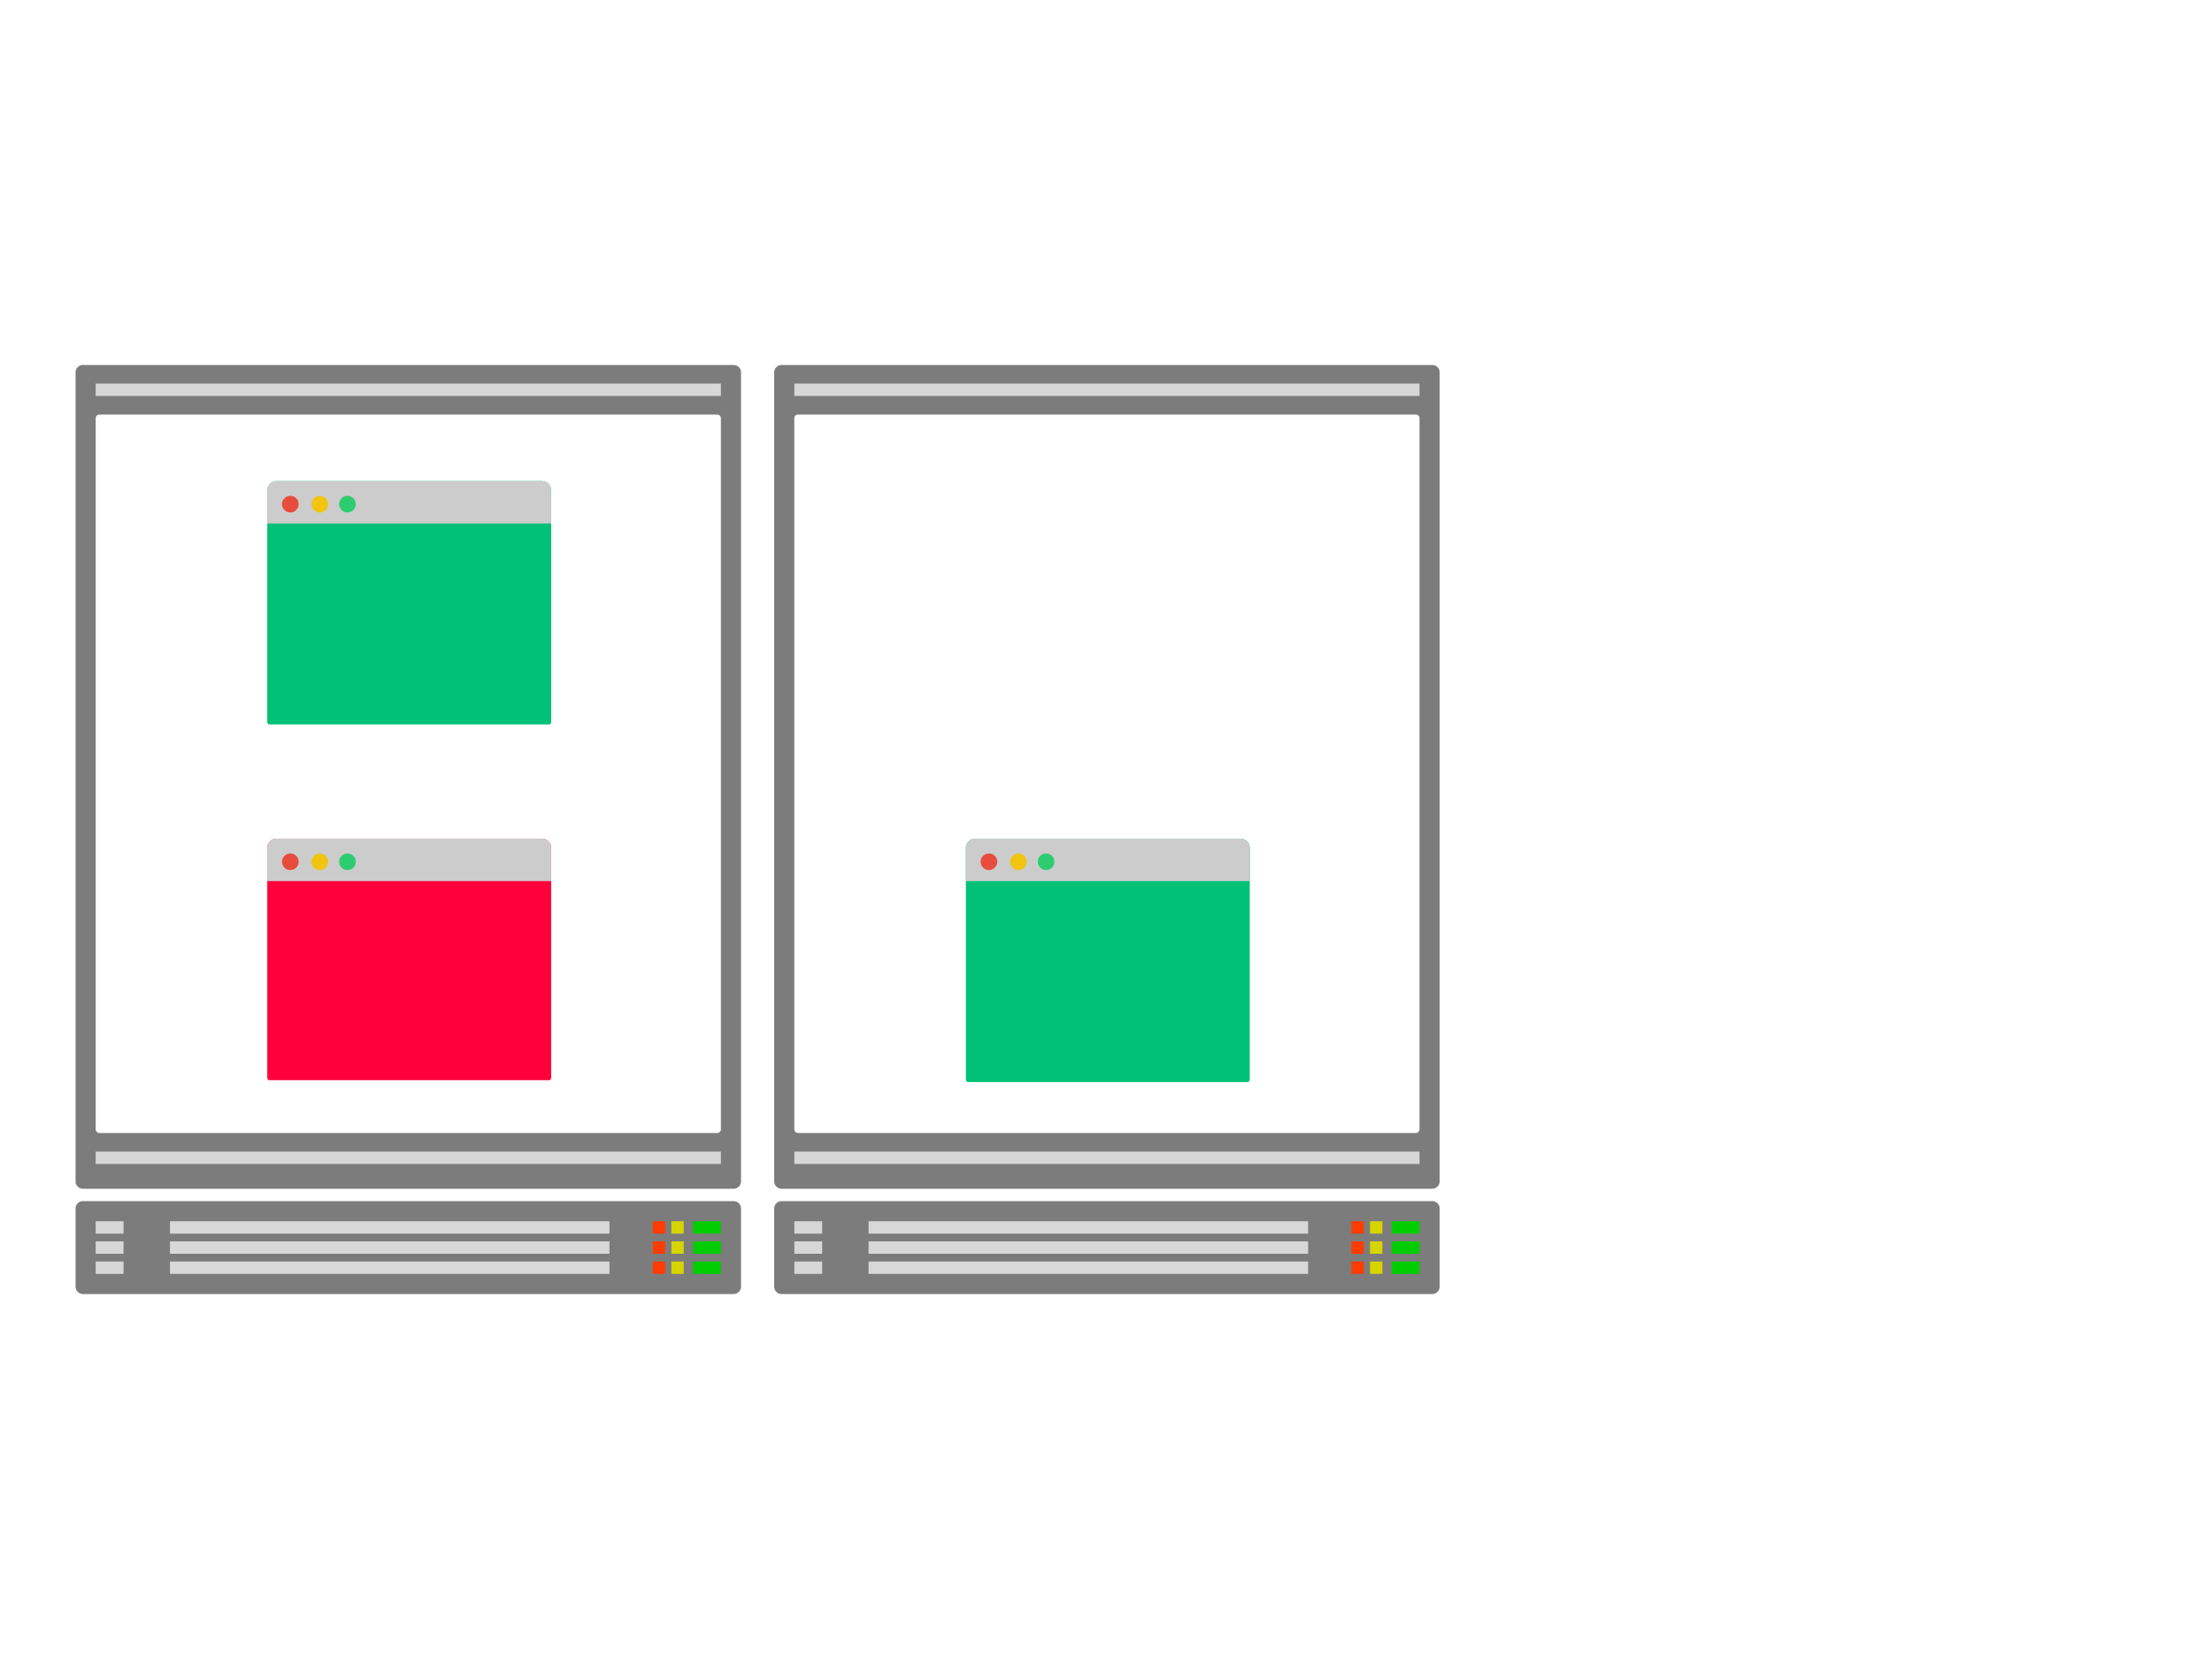
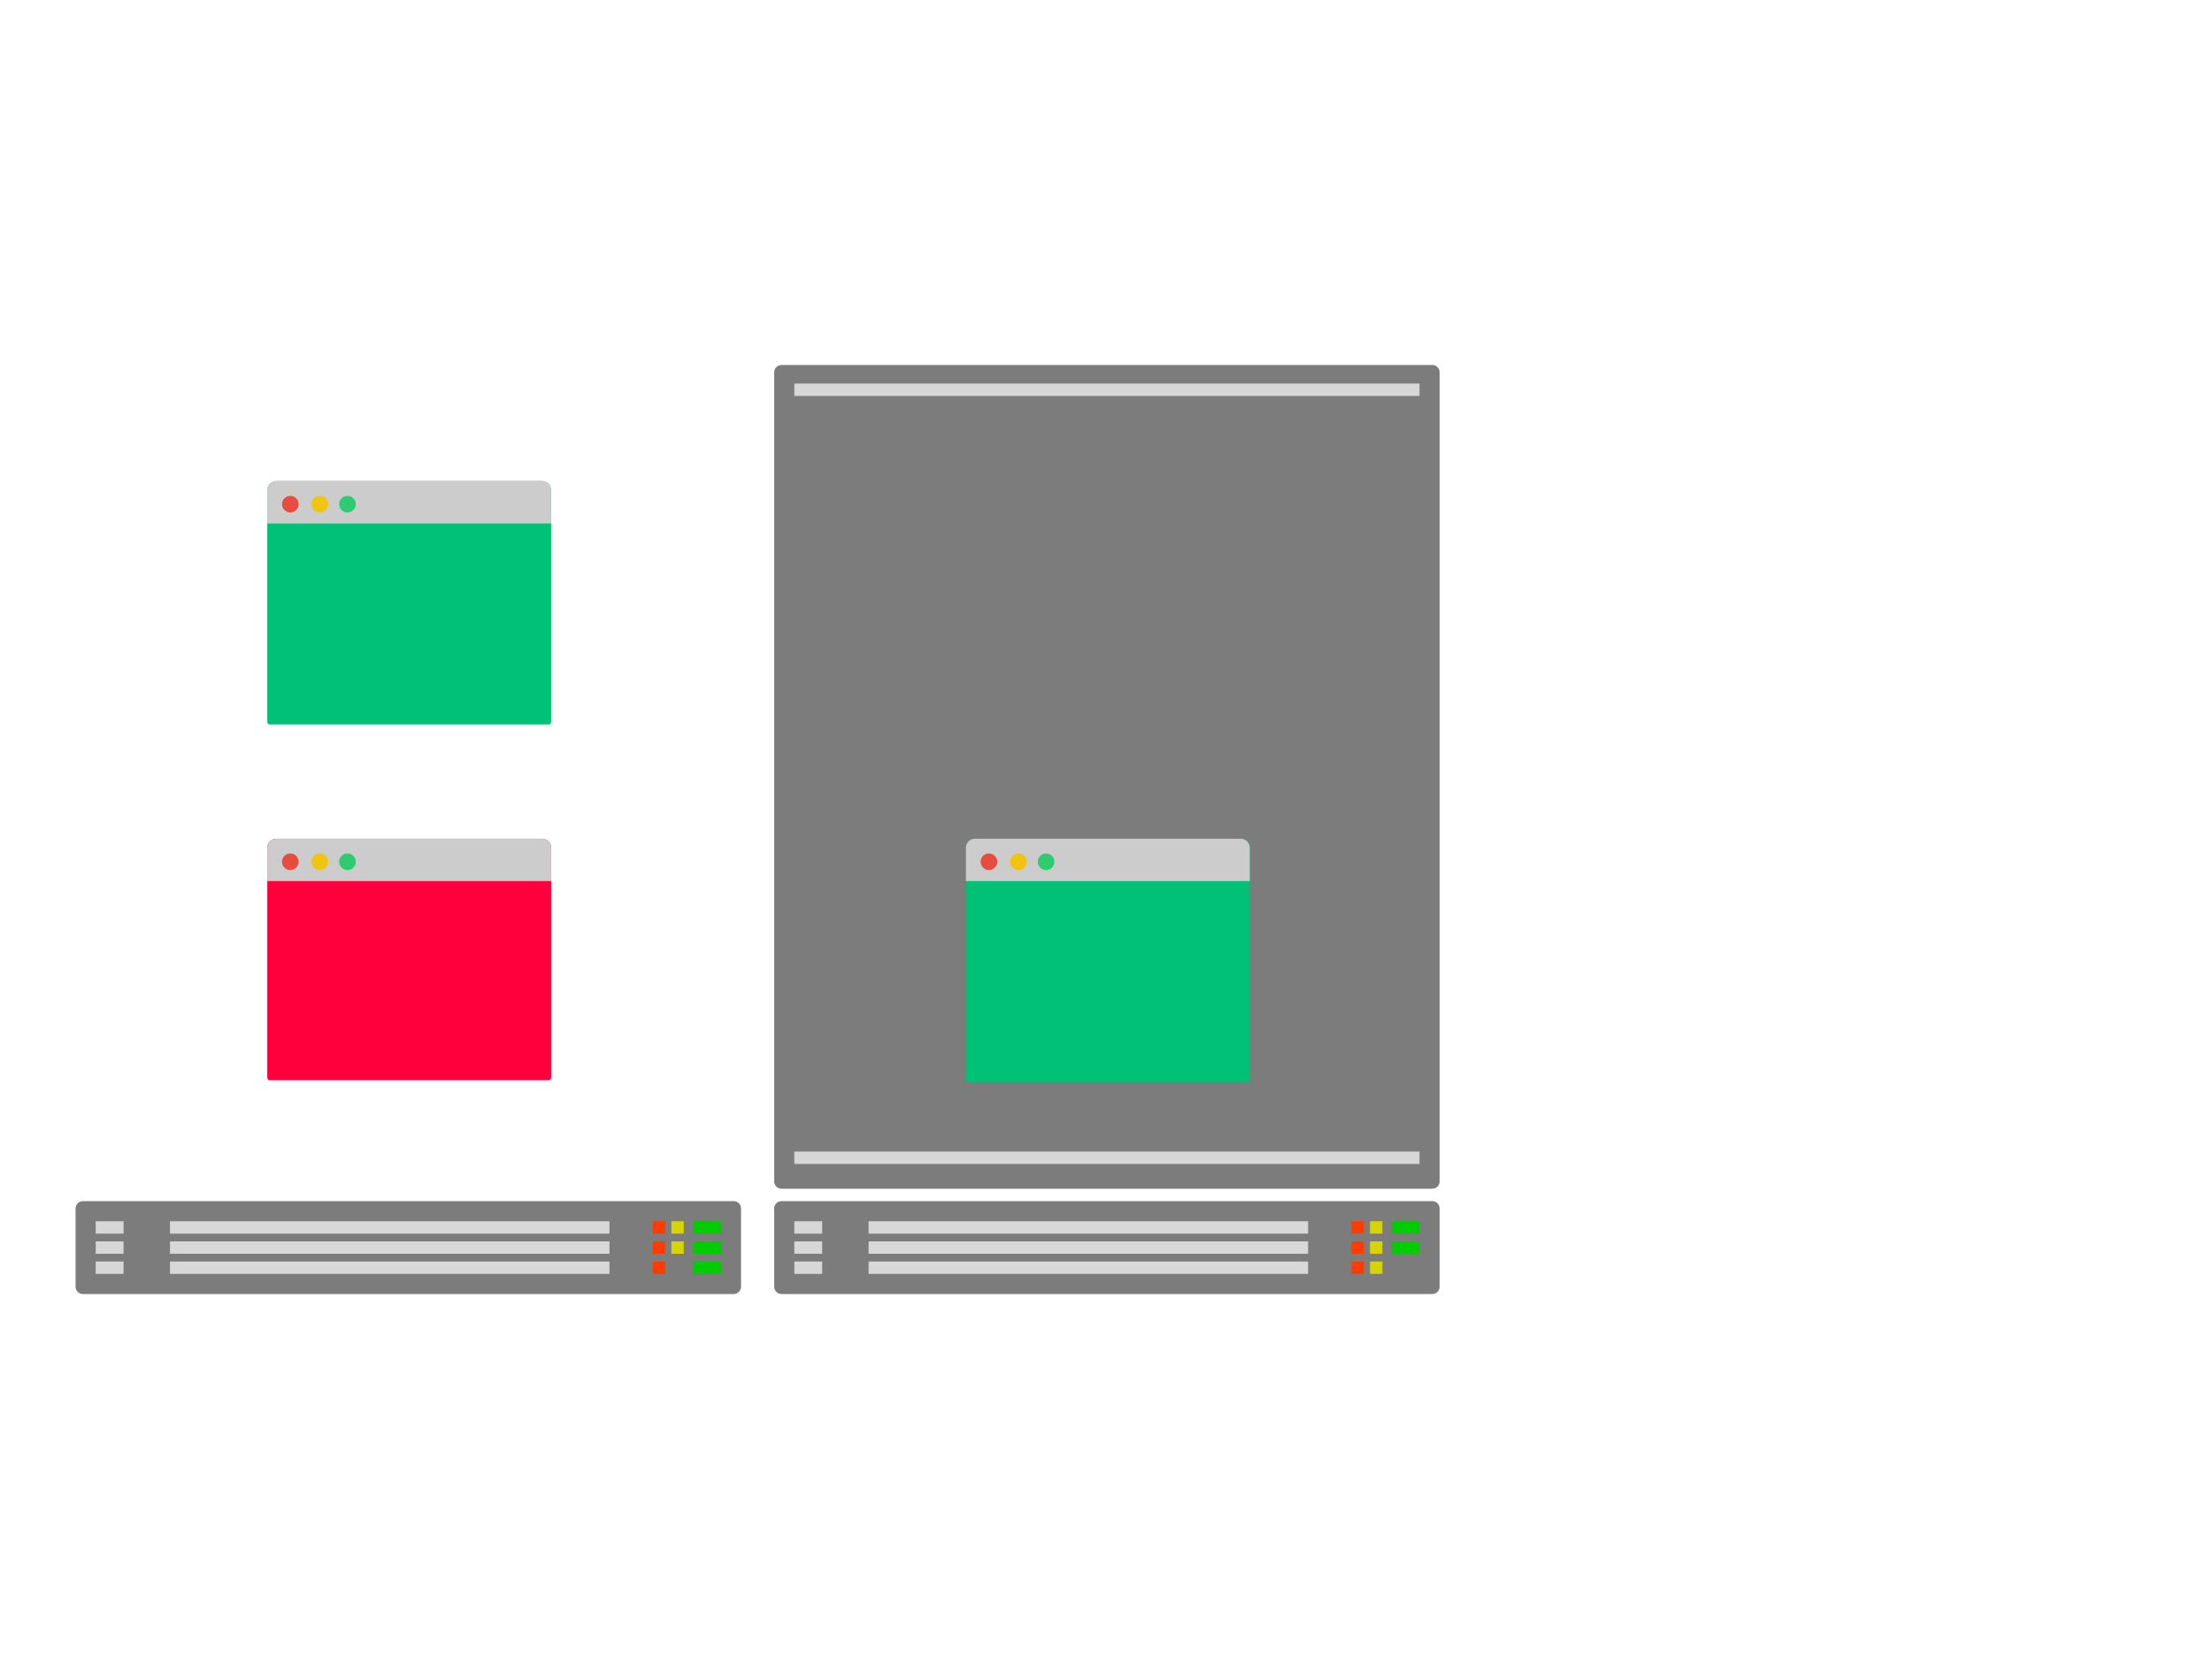
<svg xmlns="http://www.w3.org/2000/svg" viewBox="0 0 1200 900" fill="none">
  <path fill="#fff" d="M0 0h1200v900H0z" />
  <path fill-rule="evenodd" clip-rule="evenodd" d="M402 655.599v42.402a3.942 3.942 0 01-.172 1.161 4.05 4.05 0 01-.502 1.061 4.013 4.013 0 01-2.933 1.758 3.956 3.956 0 01-.392.019H44.999a3.948 3.948 0 01-1.53-.304 4.18 4.18 0 01-.692-.37 4.073 4.073 0 01-.87-.788 3.911 3.911 0 01-.603-1.007 4.022 4.022 0 01-.304-1.53v-42.402a3.972 3.972 0 01.304-1.53 3.94 3.94 0 01.604-1.007 4.143 4.143 0 01.554-.554 4.073 4.073 0 011.007-.604 4.018 4.018 0 011.53-.304h353.002a3.956 3.956 0 011.53.304 4.113 4.113 0 01.692.37 4.013 4.013 0 011.758 2.933c.013.13.019.261.019.392z" fill="#7C7C7C" />
  <path fill-rule="evenodd" clip-rule="evenodd" d="M92.212 662.52H330.64v6.72H92.212v-6.72z" fill="#D8D8D8" />
  <path fill-rule="evenodd" clip-rule="evenodd" d="M51.914 662.52h15.111v6.72H51.914v-6.72z" fill="#D7D7D7" />
  <path fill-rule="evenodd" clip-rule="evenodd" d="M364.221 662.52h6.716v6.72h-6.716v-6.72z" fill="#D7D400" />
  <path fill-rule="evenodd" clip-rule="evenodd" d="M354.147 662.52h6.716v6.72h-6.716v-6.72z" fill="#FF3C00" />
  <path fill-rule="evenodd" clip-rule="evenodd" d="M375.974 662.52h15.112v6.72h-15.112v-6.72z" fill="#00CD00" />
  <path fill-rule="evenodd" clip-rule="evenodd" d="M92.212 673.44H330.64v6.72H92.212v-6.72z" fill="#D8D8D8" />
  <path fill-rule="evenodd" clip-rule="evenodd" d="M51.914 673.44h15.111v6.72H51.914v-6.72z" fill="#D7D7D7" />
  <path fill-rule="evenodd" clip-rule="evenodd" d="M364.221 673.44h6.716v6.72h-6.716v-6.72z" fill="#D7D400" />
  <path fill-rule="evenodd" clip-rule="evenodd" d="M354.147 673.44h6.716v6.72h-6.716v-6.72z" fill="#FF3C00" />
  <path fill-rule="evenodd" clip-rule="evenodd" d="M375.974 673.44h15.112v6.72h-15.112v-6.72z" fill="#00CD00" />
  <path fill-rule="evenodd" clip-rule="evenodd" d="M92.212 684.36H330.64v6.72H92.212v-6.72z" fill="#D8D8D8" />
  <path fill-rule="evenodd" clip-rule="evenodd" d="M51.914 684.36h15.111v6.72H51.914v-6.72z" fill="#D7D7D7" />
-   <path fill-rule="evenodd" clip-rule="evenodd" d="M364.221 684.36h6.716v6.72h-6.716v-6.72z" fill="#D7D400" />
  <path fill-rule="evenodd" clip-rule="evenodd" d="M354.147 684.36h6.716v6.72h-6.716v-6.72z" fill="#FF3C00" />
  <path fill-rule="evenodd" clip-rule="evenodd" d="M375.974 684.36h15.112v6.72h-15.112v-6.72z" fill="#00CD00" />
-   <path fill-rule="evenodd" clip-rule="evenodd" d="M402 201.999v438.882a3.956 3.956 0 01-.304 1.53 4.113 4.113 0 01-.604 1.007 4.014 4.014 0 01-.869.788 4.113 4.113 0 01-.692.37 4.05 4.05 0 01-1.138.285 3.956 3.956 0 01-.392.019H44.999a3.948 3.948 0 01-1.53-.304A4.007 4.007 0 0141 640.881V201.999a3.972 3.972 0 01.304-1.53 3.94 3.94 0 01.604-1.007 4.143 4.143 0 01.554-.554 4.073 4.073 0 011.007-.604 4.018 4.018 0 011.53-.304h353.002a3.956 3.956 0 011.53.304 4.113 4.113 0 01.692.37 4.013 4.013 0 011.758 2.933c.013.13.019.261.019.392z" fill="#7C7C7C" />
  <path fill-rule="evenodd" clip-rule="evenodd" d="M53.913 224.88h335.174a2.107 2.107 0 01.58.086 2.035 2.035 0 01.531.251 1.936 1.936 0 01.303.248 2.007 2.007 0 01.349.472 1.909 1.909 0 01.198.552c.013.064.022.129.028.194.007.065.01.131.01.196v385.762c0 .065-.003.131-.01.196a1.812 1.812 0 01-.076.384 2.035 2.035 0 01-.251.531 1.936 1.936 0 01-.248.302 1.936 1.936 0 01-.834.5 2.113 2.113 0 01-.384.076c-.065.007-.131.01-.196.01H53.913c-.066 0-.13-.003-.196-.01a1.812 1.812 0 01-.384-.076 1.997 1.997 0 01-1.42-1.913V226.879a1.979 1.979 0 01.237-.942 2.063 2.063 0 01.218-.326 2.065 2.065 0 01.277-.277 1.8 1.8 0 01.326-.218 1.953 1.953 0 01.746-.226c.065-.007.13-.01.196-.01z" fill="#fff" />
-   <path fill-rule="evenodd" clip-rule="evenodd" d="M51.914 208.08h339.172v6.72H51.914v-6.72zm0 416.64h339.172v6.72H51.914v-6.72z" fill="#D7D7D7" />
  <path fill-rule="evenodd" clip-rule="evenodd" d="M781 655.599v42.402a3.942 3.942 0 01-.172 1.161 4.05 4.05 0 01-.502 1.061 4.013 4.013 0 01-2.933 1.758 3.956 3.956 0 01-.392.019H423.999a3.942 3.942 0 01-1.161-.172 4.05 4.05 0 01-1.061-.502 4.013 4.013 0 01-1.758-2.933 3.942 3.942 0 01-.019-.392v-42.402a3.942 3.942 0 01.172-1.161 4.05 4.05 0 01.502-1.061 4.013 4.013 0 012.933-1.758c.13-.013.261-.019.392-.019h353.002a3.956 3.956 0 011.53.304 4.113 4.113 0 01.692.37 4.013 4.013 0 011.758 2.933c.013.13.019.261.019.392z" fill="#7C7C7C" />
  <path fill-rule="evenodd" clip-rule="evenodd" d="M471.212 662.52H709.64v6.72H471.212v-6.72z" fill="#D8D8D8" />
  <path fill-rule="evenodd" clip-rule="evenodd" d="M430.914 662.52h15.112v6.72h-15.112v-6.72z" fill="#D7D7D7" />
  <path fill-rule="evenodd" clip-rule="evenodd" d="M743.221 662.52h6.716v6.72h-6.716v-6.72z" fill="#D7D400" />
  <path fill-rule="evenodd" clip-rule="evenodd" d="M733.147 662.52h6.716v6.72h-6.716v-6.72z" fill="#FF3C00" />
  <path fill-rule="evenodd" clip-rule="evenodd" d="M754.974 662.52h15.112v6.72h-15.112v-6.72z" fill="#00CD00" />
  <path fill-rule="evenodd" clip-rule="evenodd" d="M471.212 673.44H709.64v6.72H471.212v-6.72z" fill="#D8D8D8" />
  <path fill-rule="evenodd" clip-rule="evenodd" d="M430.914 673.44h15.112v6.72h-15.112v-6.72z" fill="#D7D7D7" />
  <path fill-rule="evenodd" clip-rule="evenodd" d="M743.221 673.44h6.716v6.72h-6.716v-6.72z" fill="#D7D400" />
  <path fill-rule="evenodd" clip-rule="evenodd" d="M733.147 673.44h6.716v6.72h-6.716v-6.72z" fill="#FF3C00" />
  <path fill-rule="evenodd" clip-rule="evenodd" d="M754.974 673.44h15.112v6.72h-15.112v-6.72z" fill="#00CD00" />
  <path fill-rule="evenodd" clip-rule="evenodd" d="M471.212 684.36H709.64v6.72H471.212v-6.72z" fill="#D8D8D8" />
  <path fill-rule="evenodd" clip-rule="evenodd" d="M430.914 684.36h15.112v6.72h-15.112v-6.72z" fill="#D7D7D7" />
  <path fill-rule="evenodd" clip-rule="evenodd" d="M743.221 684.36h6.716v6.72h-6.716v-6.72z" fill="#D7D400" />
  <path fill-rule="evenodd" clip-rule="evenodd" d="M733.147 684.36h6.716v6.72h-6.716v-6.72z" fill="#FF3C00" />
-   <path fill-rule="evenodd" clip-rule="evenodd" d="M754.974 684.36h15.112v6.72h-15.112v-6.72z" fill="#00CD00" />
  <path fill-rule="evenodd" clip-rule="evenodd" d="M781 201.999v438.882a3.956 3.956 0 01-.304 1.53 4.113 4.113 0 01-.604 1.007 4.014 4.014 0 01-.869.788 4.113 4.113 0 01-.692.37 4.05 4.05 0 01-1.138.285 3.956 3.956 0 01-.392.019H423.999a3.942 3.942 0 01-1.161-.172 4.05 4.05 0 01-1.061-.502 4.013 4.013 0 01-1.758-2.933 3.956 3.956 0 01-.019-.392V201.999a3.942 3.942 0 01.172-1.161 4.05 4.05 0 01.502-1.061 4.013 4.013 0 012.933-1.758c.13-.013.261-.019.392-.019h353.002a3.956 3.956 0 011.53.304 4.113 4.113 0 01.692.37 4.013 4.013 0 011.758 2.933c.013.13.019.261.019.392z" fill="#7C7C7C" />
-   <path fill-rule="evenodd" clip-rule="evenodd" d="M432.913 224.88h335.174a2.107 2.107 0 01.58.086 2.035 2.035 0 01.531.251 1.936 1.936 0 01.303.248 2.007 2.007 0 01.349.472 1.909 1.909 0 01.198.552c.013.064.022.129.028.194.007.065.01.131.01.196v385.762c0 .065-.003.131-.01.196a1.812 1.812 0 01-.076.384 2.035 2.035 0 01-.251.531 1.936 1.936 0 01-.248.302 1.936 1.936 0 01-.834.5 2.113 2.113 0 01-.384.076c-.065.007-.131.01-.196.01H432.913c-.066 0-.131-.003-.196-.01a1.812 1.812 0 01-.384-.076 1.932 1.932 0 01-.531-.251 2.007 2.007 0 01-.434-.394 1.936 1.936 0 01-.368-.688 2.113 2.113 0 01-.076-.384 1.838 1.838 0 01-.01-.196V226.879a2.107 2.107 0 01.086-.58 2.035 2.035 0 01.251-.531 2.007 2.007 0 01.394-.434 1.776 1.776 0 01.326-.218 1.794 1.794 0 01.362-.15 2.03 2.03 0 01.58-.086z" fill="#fff" />
  <path fill-rule="evenodd" clip-rule="evenodd" d="M430.914 208.08h339.172v6.72H430.914v-6.72zm0 416.64h339.172v6.72H430.914v-6.72z" fill="#D7D7D7" />
  <path fill-rule="evenodd" clip-rule="evenodd" d="M299 584.52c0 .817-.482 1.48-1.077 1.48H146.077c-.595 0-1.077-.663-1.077-1.48V460a5 5 0 015-5h144a5 5 0 015 5v124.52z" fill="#FF003C" />
  <path d="M145 460a5 5 0 015-5h144a5 5 0 015 5v18H145v-18z" fill="#CCC" />
  <path fill-rule="evenodd" clip-rule="evenodd" d="M162 467.5a4.5 4.5 0 01-4.5 4.5 4.5 4.5 0 01-4.5-4.5 4.5 4.5 0 014.5-4.5 4.5 4.5 0 014.5 4.5" fill="#E74C3C" />
  <path fill-rule="evenodd" clip-rule="evenodd" d="M178 467.5a4.5 4.5 0 01-4.5 4.5 4.5 4.5 0 01-4.5-4.5 4.5 4.5 0 014.5-4.5 4.5 4.5 0 014.5 4.5" fill="#F1C40F" />
  <path fill-rule="evenodd" clip-rule="evenodd" d="M193 467.5a4.5 4.5 0 01-4.5 4.5 4.5 4.5 0 01-4.5-4.5 4.5 4.5 0 014.5-4.5 4.5 4.5 0 014.5 4.5" fill="#2ECC71" />
  <path fill-rule="evenodd" clip-rule="evenodd" d="M299 391.509c0 .823-.482 1.491-1.077 1.491H146.077c-.595 0-1.077-.668-1.077-1.491V266a5 5 0 015-5h144a5 5 0 015 5v125.509z" fill="#00C176" />
  <path d="M145 266a5 5 0 015-5h144a5 5 0 015 5v18H145v-18z" fill="#CCC" />
  <path fill-rule="evenodd" clip-rule="evenodd" d="M162 273.5a4.5 4.5 0 01-4.5 4.5 4.5 4.5 0 01-4.5-4.5 4.5 4.5 0 014.5-4.5 4.5 4.5 0 014.5 4.5" fill="#E74C3C" />
  <path fill-rule="evenodd" clip-rule="evenodd" d="M178 273.5a4.5 4.5 0 01-4.5 4.5 4.5 4.5 0 01-4.5-4.5 4.5 4.5 0 014.5-4.5 4.5 4.5 0 014.5 4.5" fill="#F1C40F" />
  <path fill-rule="evenodd" clip-rule="evenodd" d="M193 273.5a4.5 4.5 0 01-4.5 4.5 4.5 4.5 0 01-4.5-4.5 4.5 4.5 0 014.5-4.5 4.5 4.5 0 014.5 4.5" fill="#2ECC71" />
  <path fill-rule="evenodd" clip-rule="evenodd" d="M678 585.509c0 .823-.482 1.491-1.077 1.491H525.077c-.595 0-1.077-.668-1.077-1.491V460a5 5 0 015-5h144a5 5 0 015 5v125.509z" fill="#00C176" />
  <path d="M524 460a5 5 0 015-5h144a5 5 0 015 5v18H524v-18z" fill="#CCC" />
  <path fill-rule="evenodd" clip-rule="evenodd" d="M541 467.5a4.5 4.5 0 01-4.5 4.5 4.5 4.5 0 01-4.5-4.5 4.5 4.5 0 014.5-4.5 4.5 4.5 0 014.5 4.5" fill="#E74C3C" />
  <path fill-rule="evenodd" clip-rule="evenodd" d="M557 467.5a4.5 4.5 0 01-4.5 4.5 4.5 4.5 0 01-4.5-4.5 4.5 4.5 0 014.5-4.5 4.5 4.5 0 014.5 4.5" fill="#F1C40F" />
  <path fill-rule="evenodd" clip-rule="evenodd" d="M572 467.5a4.5 4.5 0 01-4.5 4.5 4.5 4.5 0 01-4.5-4.5 4.5 4.5 0 014.5-4.5 4.5 4.5 0 014.5 4.5" fill="#2ECC71" />
</svg>